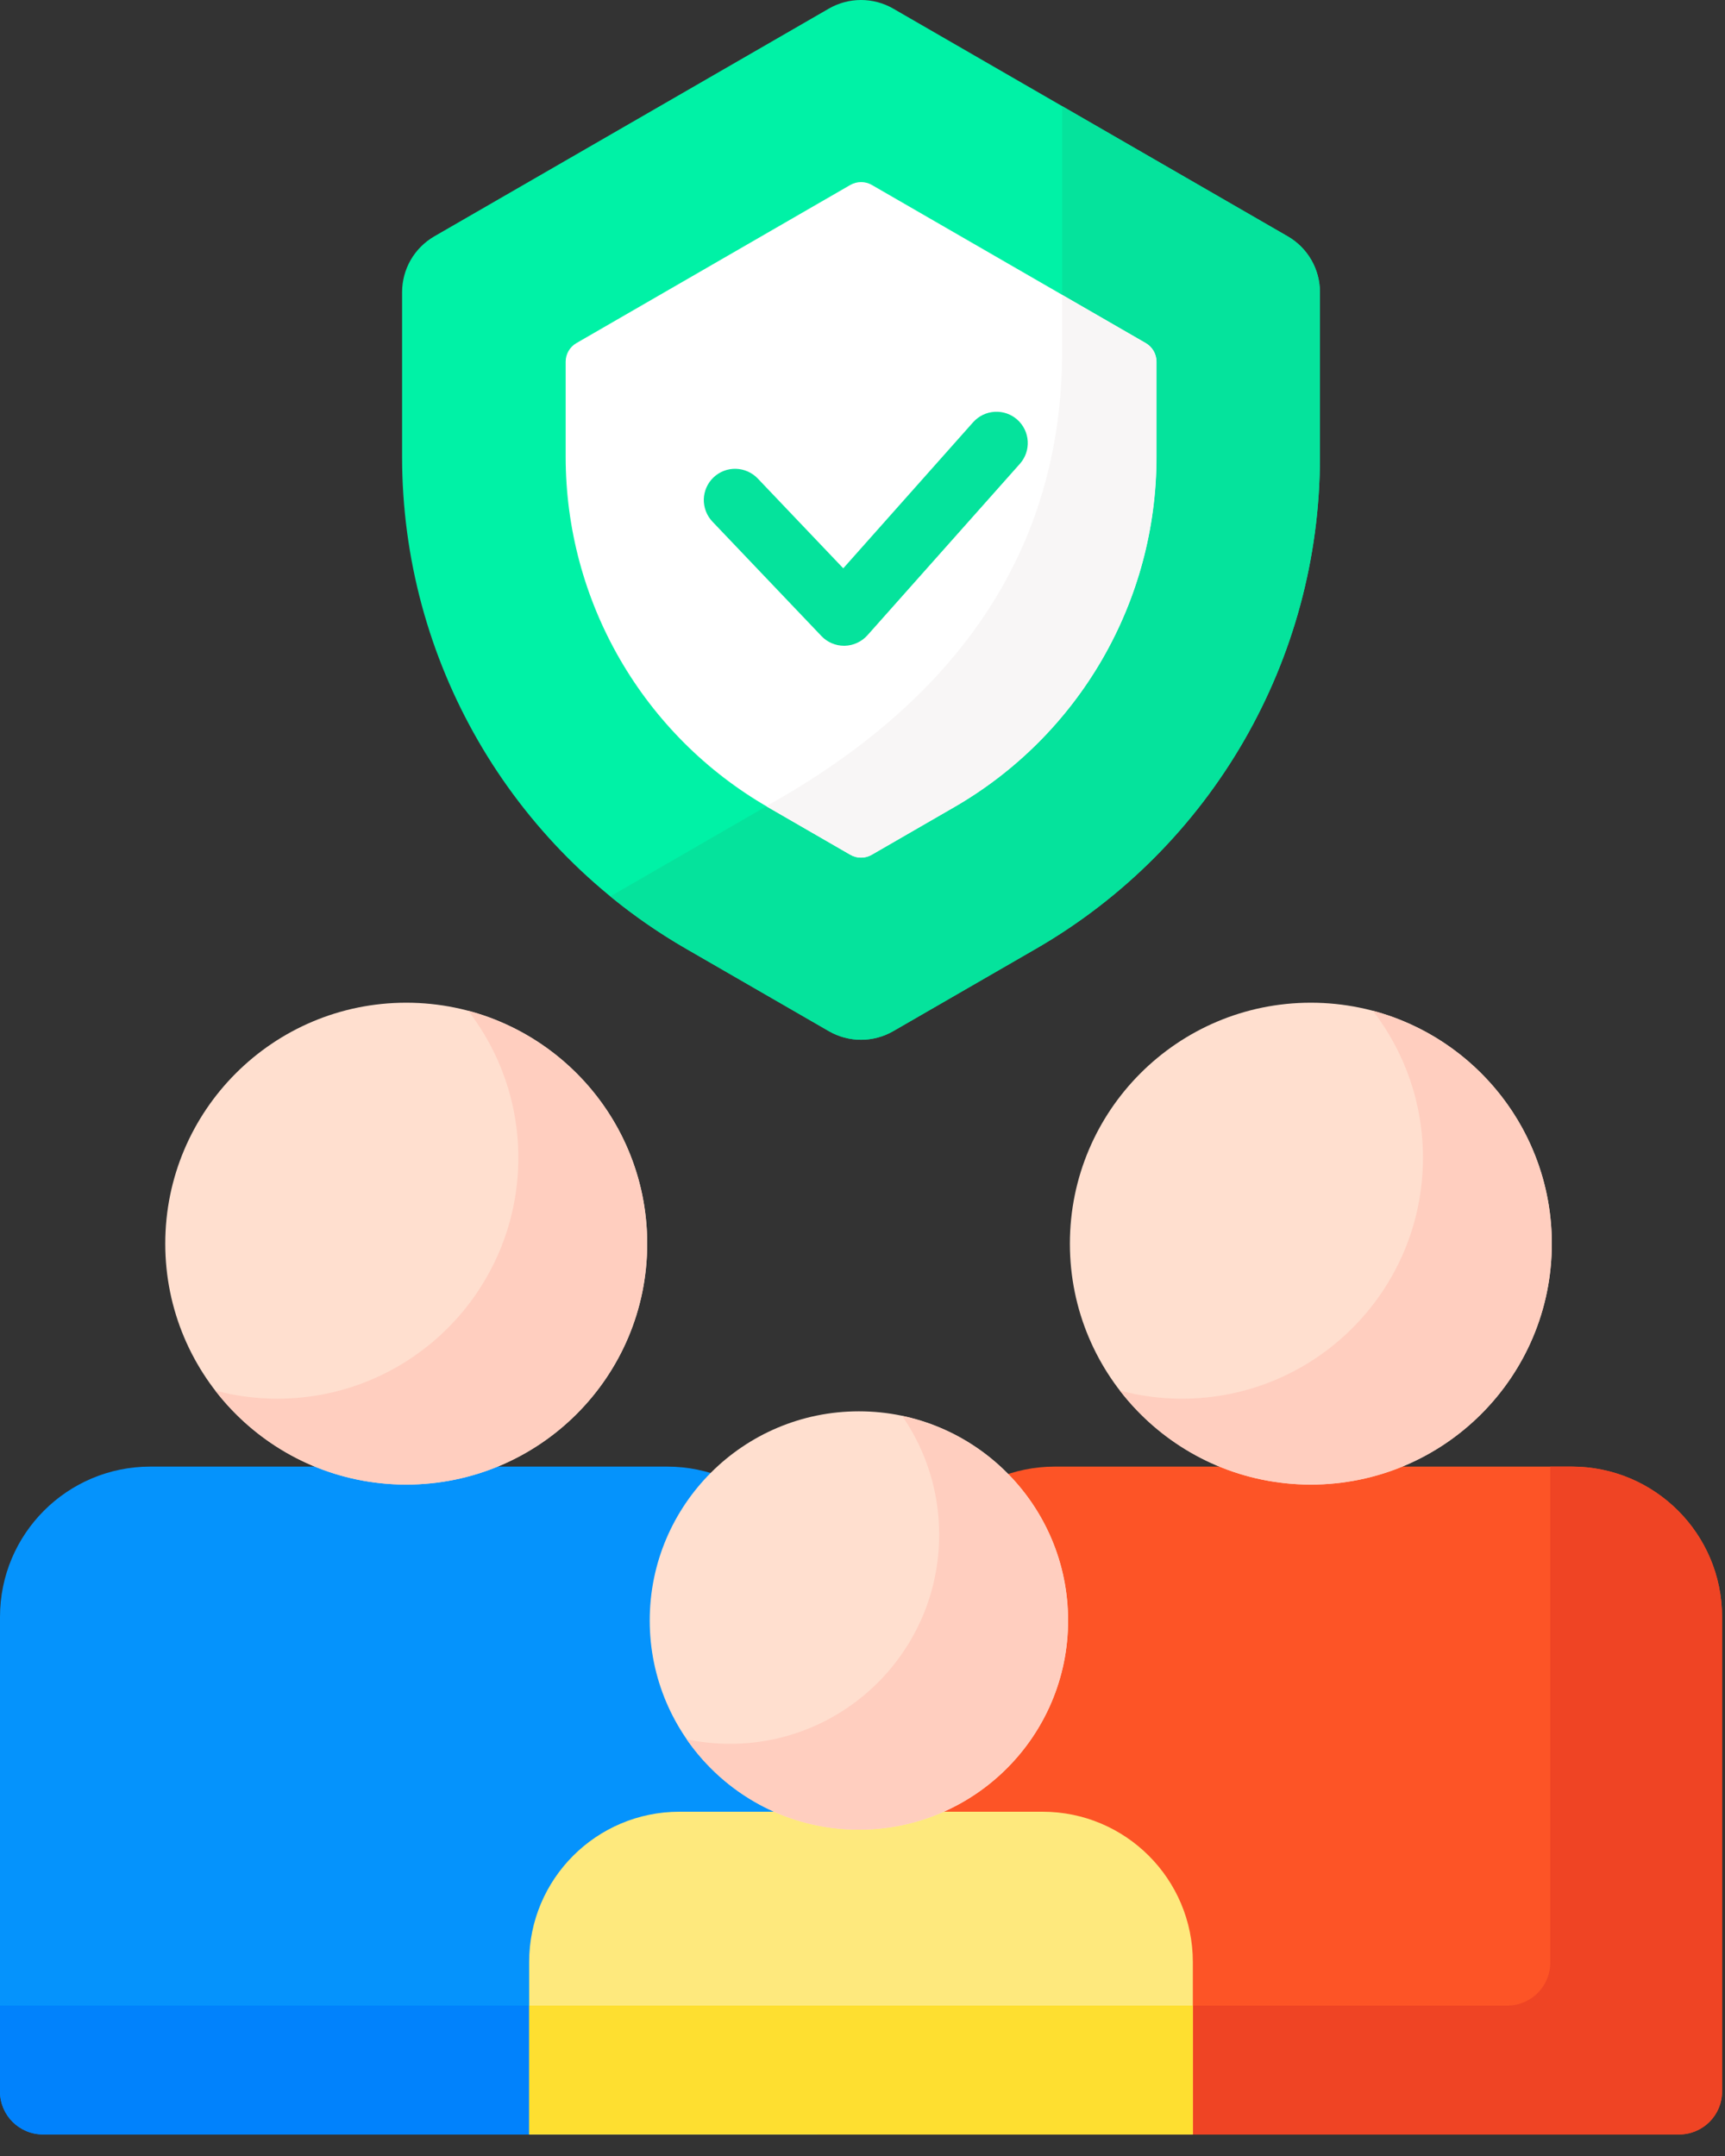
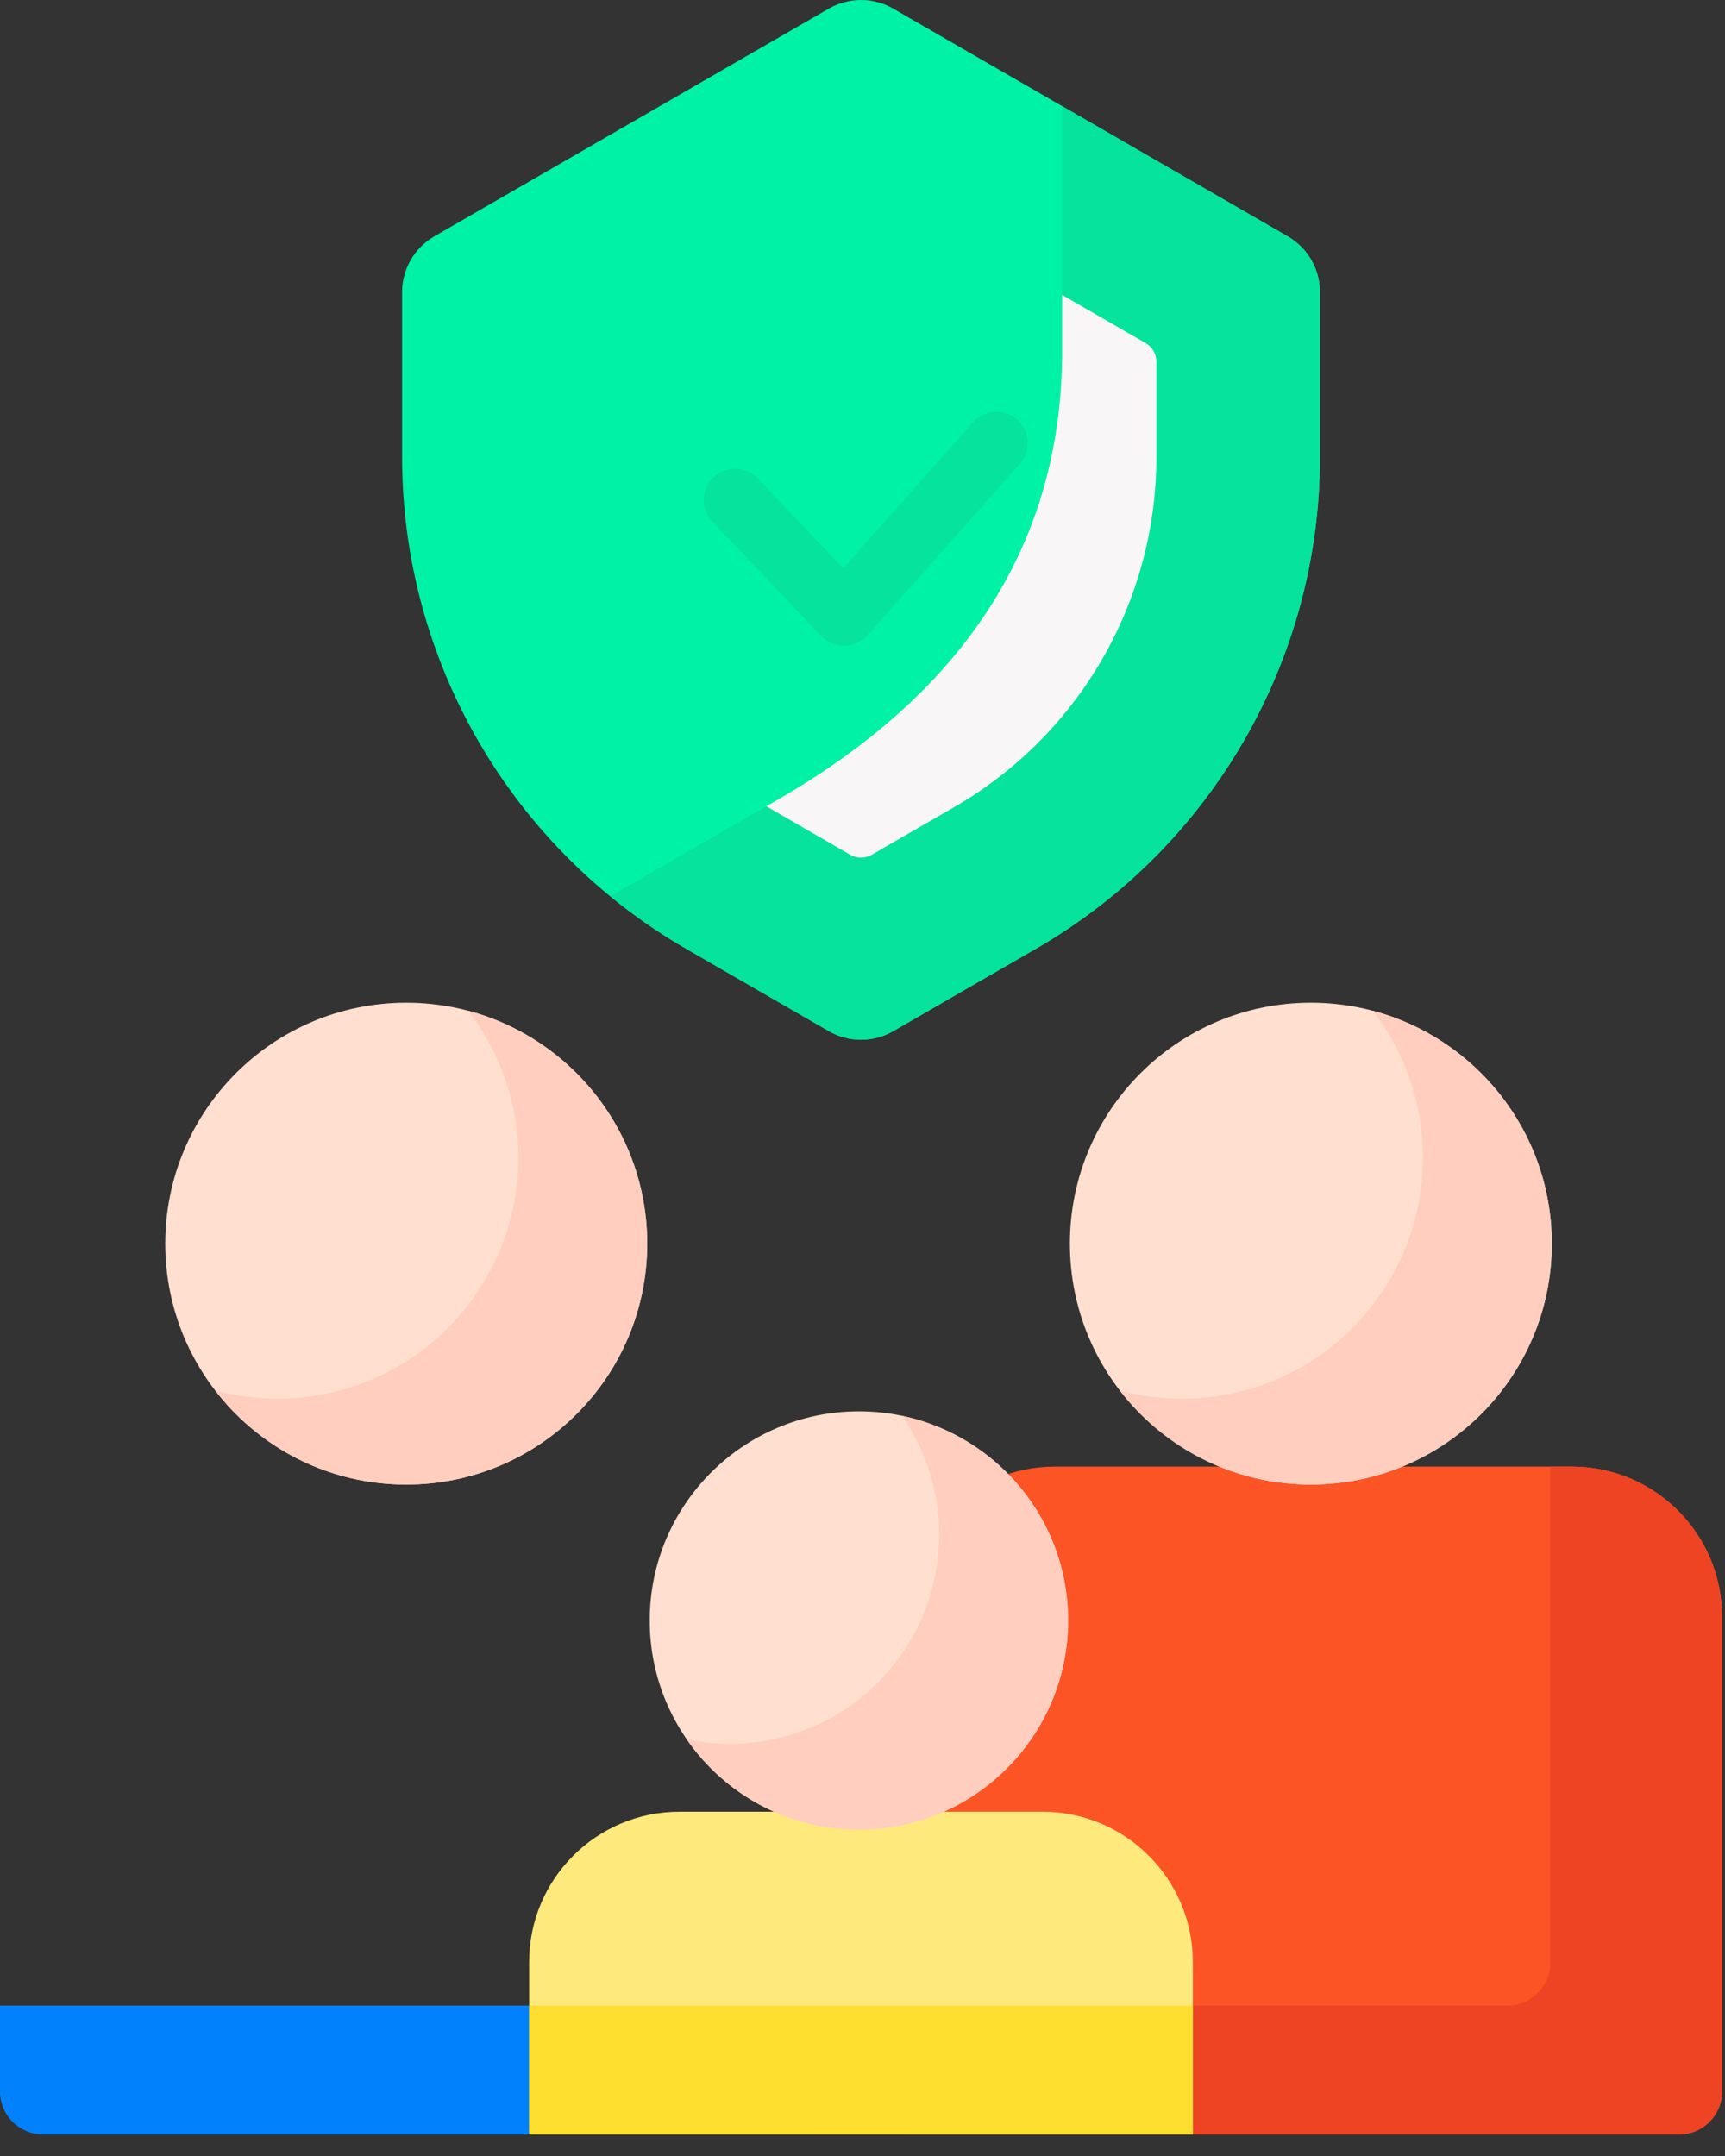
<svg xmlns="http://www.w3.org/2000/svg" width="40" height="50" viewBox="0 0 40 50" fill="none">
  <rect x="0" y="0" width="40" height="50" fill="#333333" stroke="none" />
-   <path d="M18.955 49.5V37.498C18.955 35.572 17.395 34.012 15.469 34.012H3.486C1.561 34.012 0 35.572 0 37.498V48.504C0 49.054 0.446 49.5 0.996 49.5L18.955 49.5Z" fill="#0593FC" />
  <path d="M0 46.512V48.504C0 49.054 0.446 49.5 0.996 49.5H18.955V46.512H0V46.512Z" fill="#0182FC" />
  <path d="M9.42 34.429C12.506 34.429 15.008 31.928 15.008 28.842C15.008 25.756 12.506 23.254 9.42 23.254C6.334 23.254 3.832 25.756 3.832 28.842C3.832 31.928 6.334 34.429 9.42 34.429Z" fill="#FFDFCF" />
  <path d="M39.932 48.504V37.498C39.932 35.572 38.371 34.012 36.446 34.012H24.462C22.537 34.012 20.977 35.572 20.977 37.498V49.5H38.936C39.486 49.5 39.932 49.054 39.932 48.504Z" fill="#FD5426" />
  <path d="M36.446 34.012H35.948V45.516C35.948 46.066 35.502 46.512 34.952 46.512H20.977V49.5H38.936C39.486 49.5 39.932 49.054 39.932 48.504V37.498C39.932 35.572 38.371 34.012 36.446 34.012Z" fill="#EF4424" />
  <path d="M30.396 34.429C33.482 34.429 35.984 31.928 35.984 28.842C35.984 25.756 33.482 23.254 30.396 23.254C27.31 23.254 24.809 25.756 24.809 28.842C24.809 31.928 27.31 34.429 30.396 34.429Z" fill="#FFDFCF" />
  <path d="M27.66 49.5V45.502C27.66 43.576 26.099 42.016 24.174 42.016H15.755C13.83 42.016 12.27 43.576 12.27 45.502V49.5H27.66Z" fill="#FEE97D" />
  <path d="M12.27 46.512H27.66V49.5H12.27V46.512Z" fill="#FEDF30" />
  <path d="M19.917 42.432C22.596 42.432 24.768 40.26 24.768 37.581C24.768 34.902 22.596 32.73 19.917 32.73C17.238 32.73 15.066 34.902 15.066 37.581C15.066 40.26 17.238 42.432 19.917 42.432Z" fill="#FFDFCF" />
  <path d="M15.908 22.002C11.834 19.649 9.324 15.302 9.324 10.598V6.775C9.324 6.513 9.393 6.255 9.524 6.028C9.655 5.801 9.844 5.613 10.071 5.481L19.219 0.2C19.446 0.069 19.703 0 19.966 0C20.228 0 20.486 0.069 20.713 0.2L29.86 5.481C30.087 5.612 30.276 5.801 30.407 6.028C30.538 6.255 30.607 6.513 30.607 6.775V10.598C30.607 15.302 28.097 19.649 24.023 22.002L20.713 23.913C20.485 24.044 20.228 24.113 19.966 24.113C19.703 24.113 19.446 24.044 19.219 23.913L15.908 22.002Z" fill="#00F2A6" />
  <path d="M29.86 5.482L24.631 2.463V8.131C24.631 12.836 22.121 16.187 18.047 18.539L14.152 20.788C14.704 21.239 15.291 21.646 15.909 22.002L19.219 23.913C19.446 24.044 19.704 24.113 19.966 24.113C20.228 24.113 20.486 24.044 20.713 23.913L24.023 22.002C28.097 19.65 30.607 15.303 30.607 10.598V6.776C30.607 6.513 30.538 6.256 30.407 6.029C30.276 5.801 30.087 5.613 29.86 5.482Z" fill="#05E39C" />
-   <path d="M17.806 18.718C16.38 17.895 15.197 16.711 14.373 15.285C13.55 13.86 13.117 12.243 13.117 10.597V8.388C13.117 8.21 13.212 8.046 13.366 7.957L19.718 4.289C19.794 4.246 19.88 4.223 19.968 4.223C20.055 4.223 20.141 4.246 20.216 4.289L26.569 7.957C26.645 8.001 26.707 8.063 26.751 8.139C26.795 8.215 26.818 8.301 26.818 8.388V10.597C26.818 12.243 26.385 13.86 25.562 15.286C24.738 16.711 23.555 17.895 22.129 18.718L20.216 19.822C20.141 19.866 20.055 19.889 19.968 19.889C19.88 19.889 19.794 19.866 19.718 19.822L17.806 18.718Z" fill="white" />
  <path d="M26.566 7.957L24.63 6.84V8.131C24.63 12.835 22.12 16.186 18.046 18.539L17.77 18.698C17.781 18.705 17.792 18.712 17.803 18.718L19.716 19.823C19.87 19.912 20.059 19.912 20.214 19.823L22.126 18.718C23.552 17.895 24.736 16.712 25.559 15.286C26.382 13.861 26.815 12.243 26.815 10.597V8.389C26.815 8.211 26.72 8.046 26.566 7.957Z" fill="#F8F6F6" />
  <path d="M10.858 23.441C11.585 24.385 12.019 25.566 12.019 26.849C12.019 29.935 9.517 32.437 6.431 32.437C5.945 32.437 5.462 32.374 4.992 32.249C6.014 33.574 7.616 34.429 9.419 34.429C12.505 34.429 15.007 31.927 15.007 28.841C15.007 26.253 13.247 24.076 10.858 23.441ZM31.835 23.441C32.563 24.385 32.996 25.566 32.996 26.849C32.996 29.935 30.494 32.437 27.409 32.437C26.923 32.437 26.439 32.374 25.969 32.249C26.991 33.574 28.593 34.429 30.396 34.429C33.483 34.429 35.984 31.927 35.984 28.841C35.984 26.253 34.224 24.076 31.835 23.441ZM20.92 32.836C21.48 33.645 21.779 34.606 21.778 35.59C21.778 38.269 19.607 40.441 16.927 40.441C16.583 40.441 16.247 40.404 15.923 40.336C16.798 41.602 18.259 42.432 19.915 42.432C22.594 42.432 24.766 40.261 24.766 37.582C24.766 35.247 23.117 33.299 20.92 32.836Z" fill="#FFCEBF" />
  <path d="M19.573 14.976C19.475 14.976 19.377 14.956 19.287 14.917C19.197 14.879 19.115 14.822 19.048 14.751L16.52 12.097C16.455 12.028 16.403 11.947 16.369 11.858C16.335 11.769 16.318 11.674 16.32 11.579C16.325 11.387 16.406 11.204 16.545 11.072C16.685 10.939 16.871 10.867 17.063 10.872C17.255 10.877 17.438 10.958 17.571 11.097L19.554 13.18L22.569 9.788C22.698 9.646 22.877 9.56 23.068 9.55C23.259 9.539 23.446 9.605 23.589 9.732C23.732 9.859 23.819 10.038 23.831 10.229C23.843 10.42 23.779 10.608 23.653 10.752L20.115 14.732C20.048 14.807 19.967 14.867 19.875 14.909C19.784 14.951 19.686 14.974 19.585 14.976C19.581 14.976 19.577 14.976 19.573 14.976Z" fill="#05E39C" />
</svg>